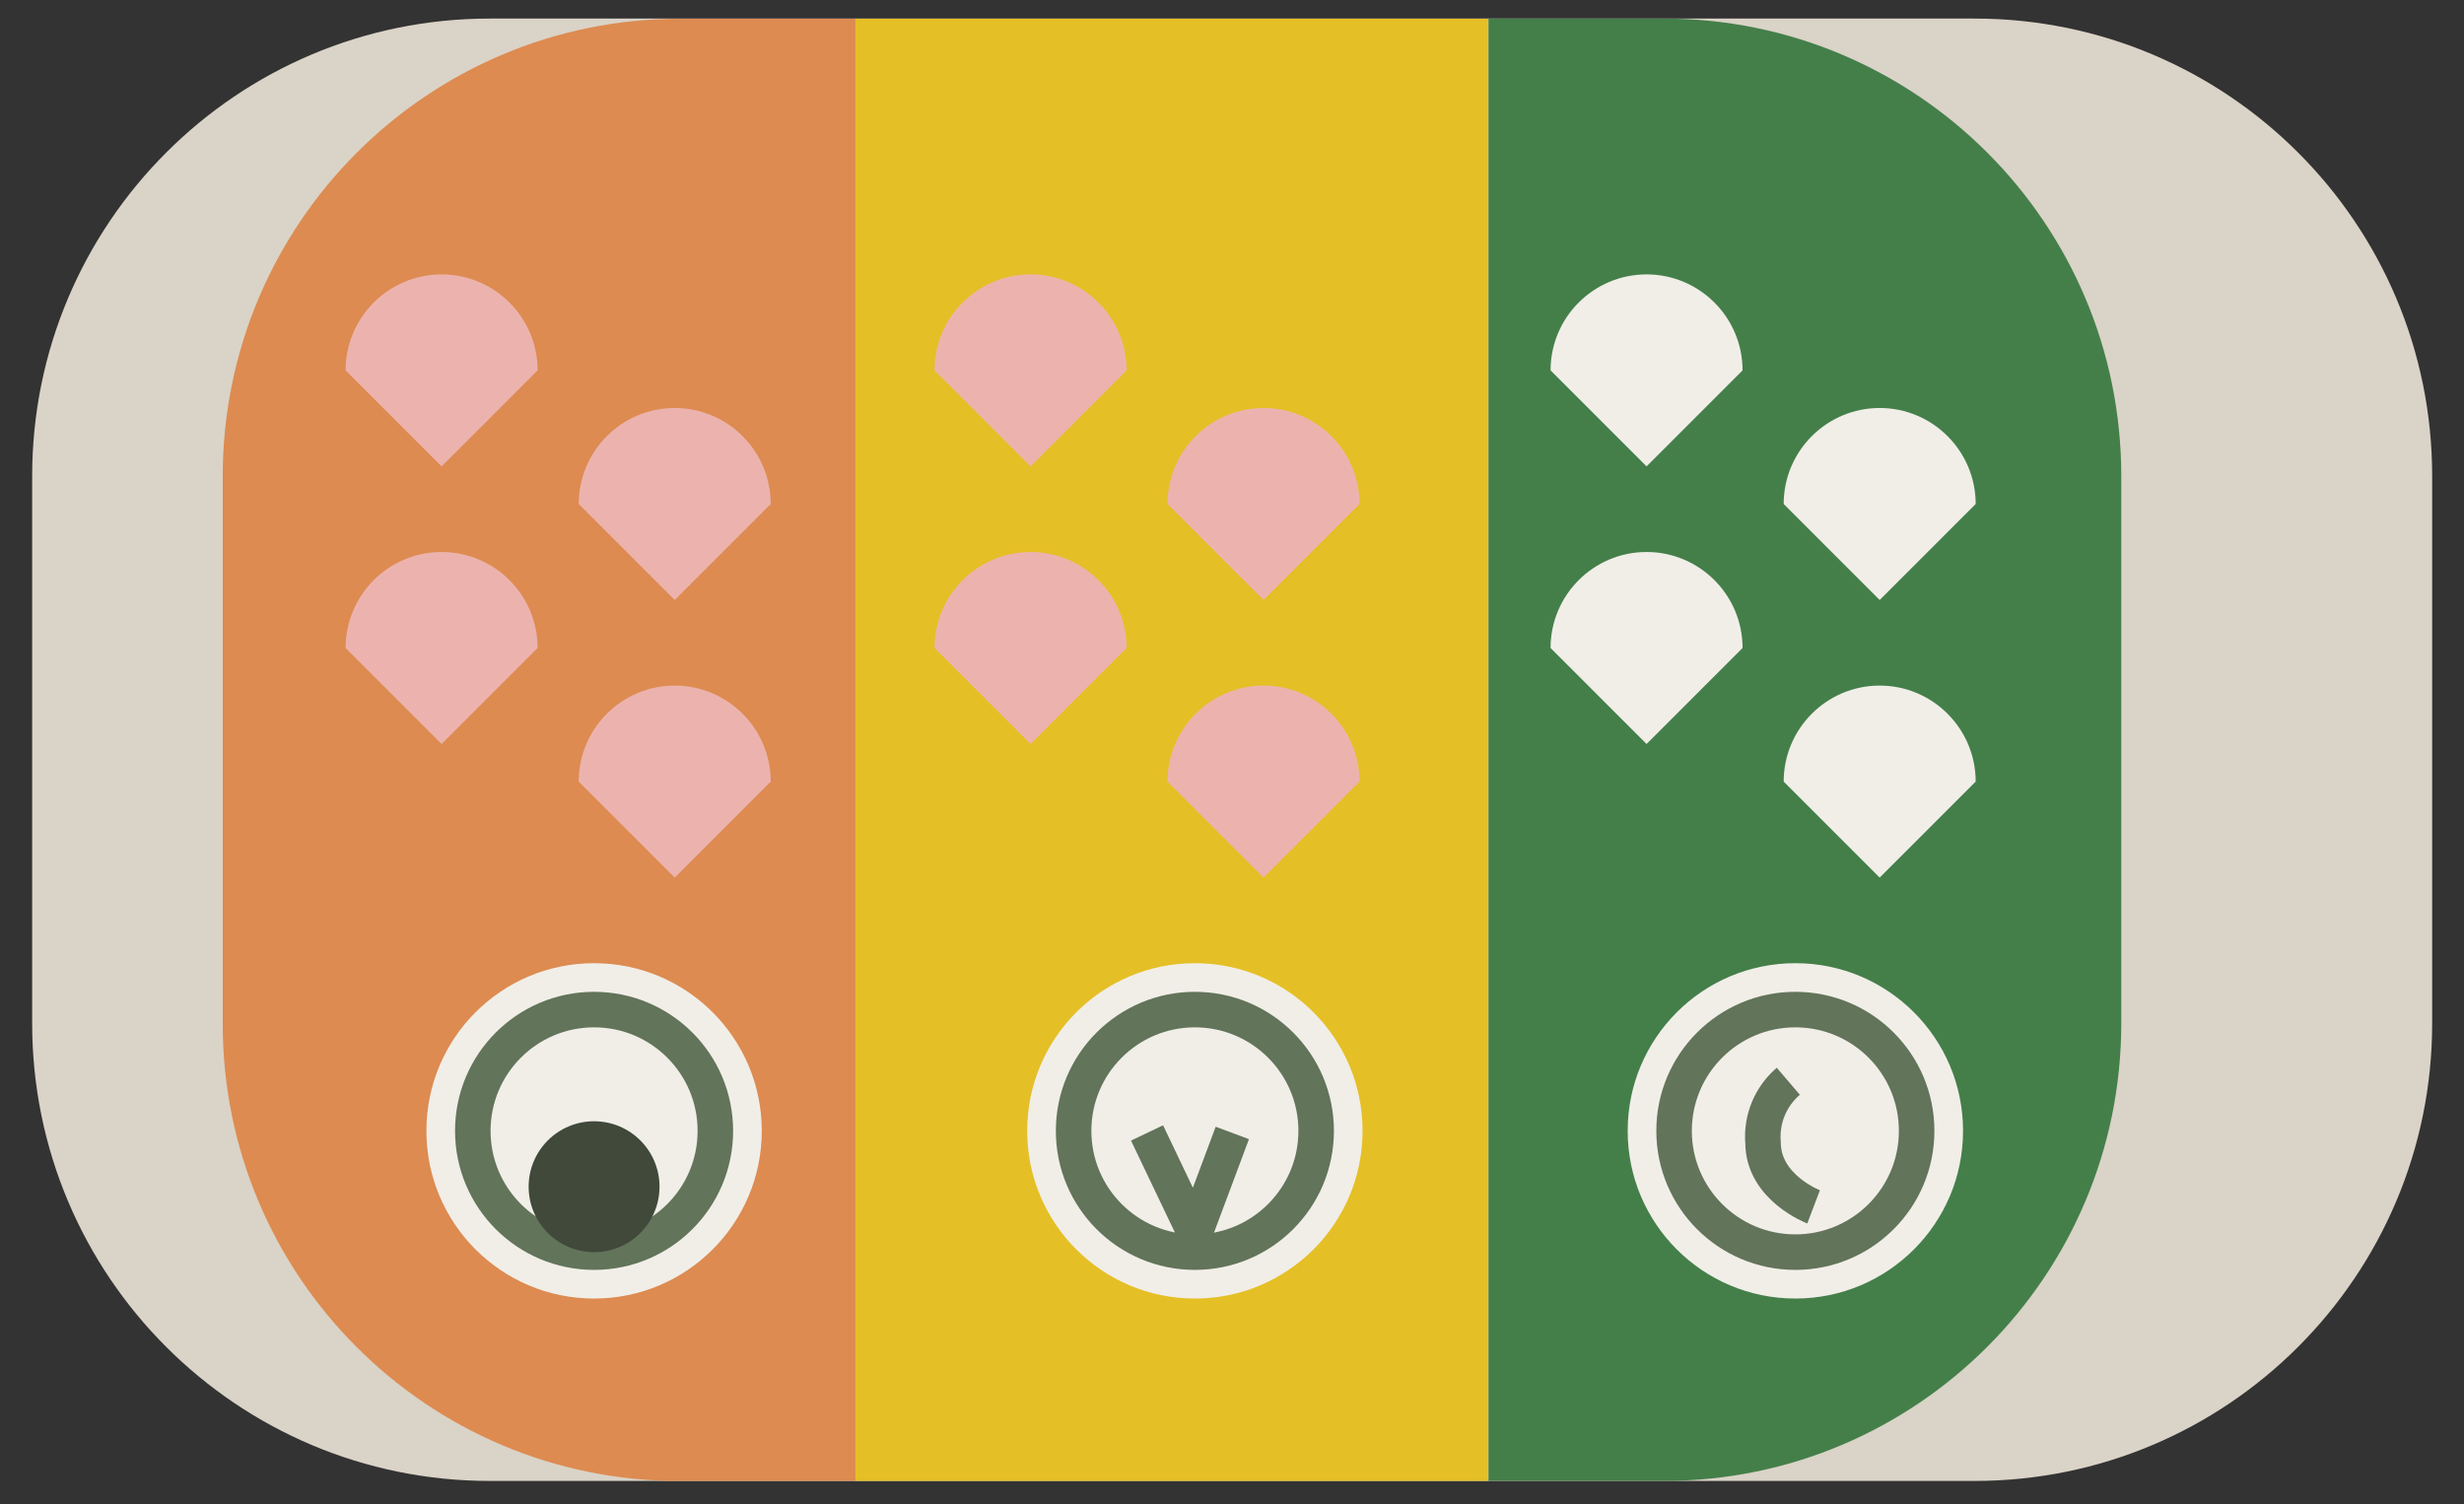
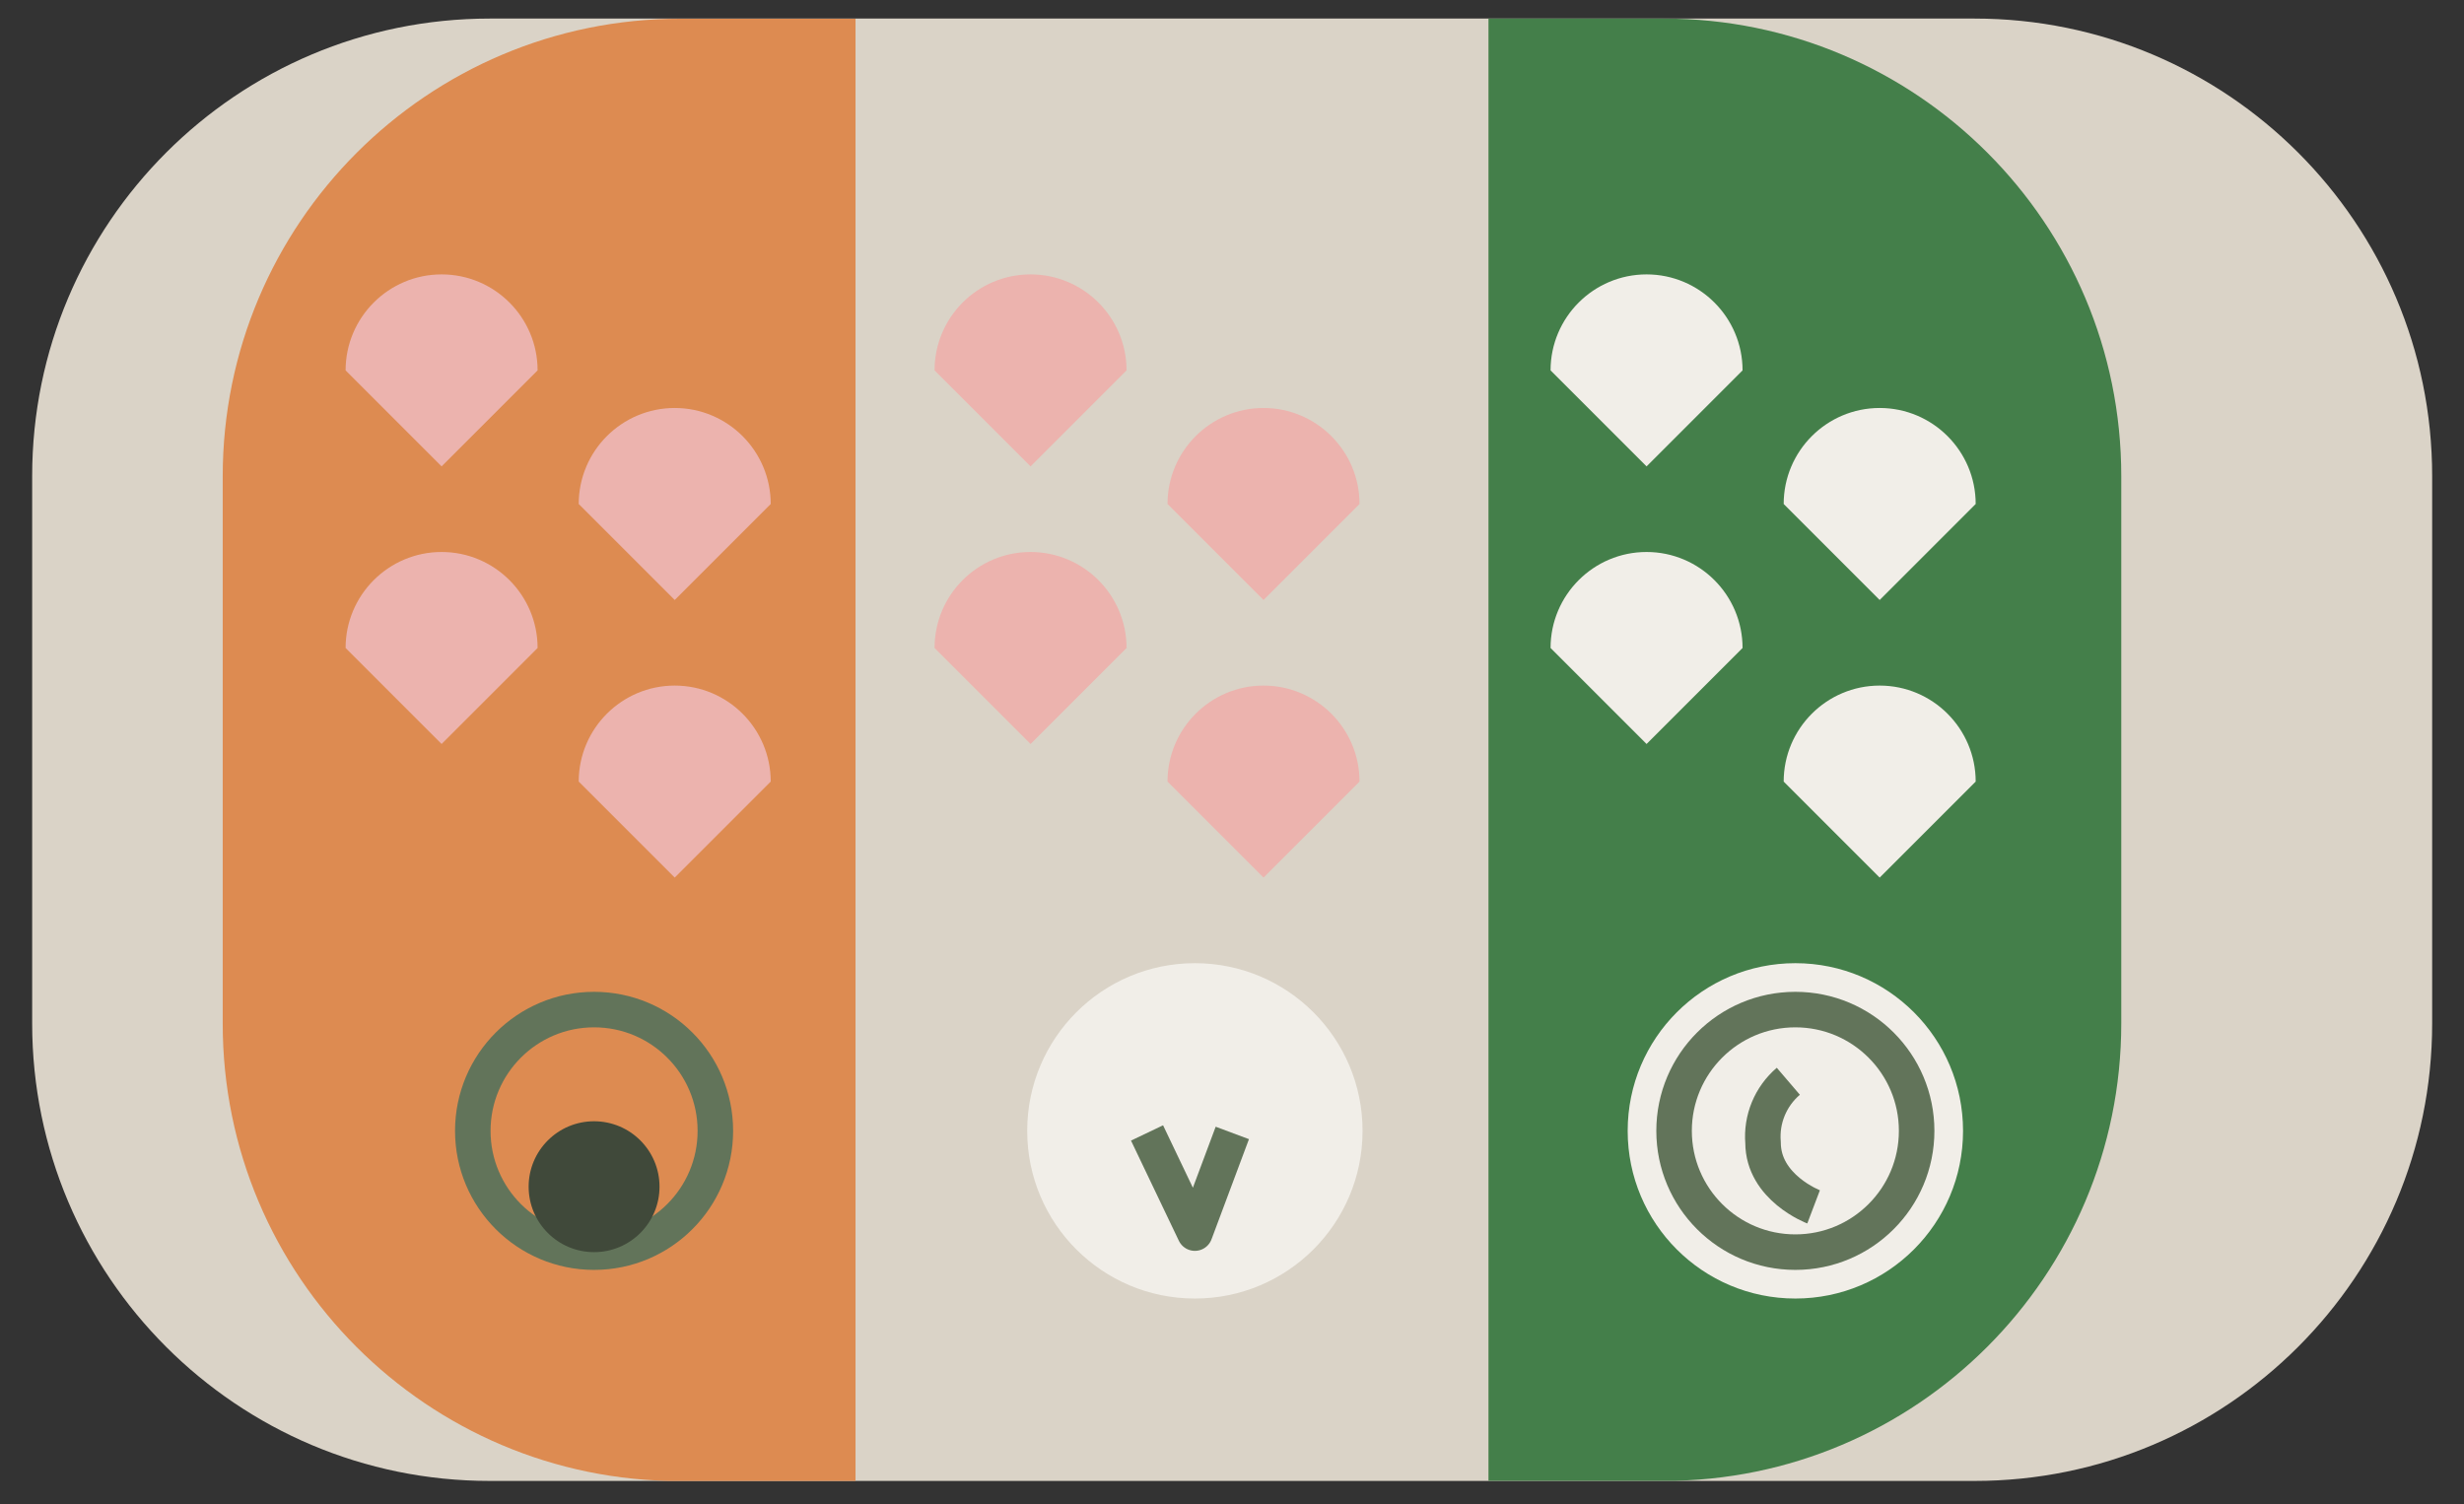
<svg xmlns="http://www.w3.org/2000/svg" xmlns:xlink="http://www.w3.org/1999/xlink" version="1.1" id="レイヤー_1" x="0px" y="0px" viewBox="0 0 154 94" style="enable-background:new 0 0 154 94;" xml:space="preserve">
  <rect x="0" y="0" width="154" height="94" fill="#333333" stroke="none" />
  <style type="text/css">
	.st0{fill:#DAD3C7;}
	.st1{clip-path:url(#SVGID_1_);}
	.st2{fill:#DD8B51;}
	.st3{fill:#447F4A;}
	.st4{fill:#E5BF26;}
	.st5{fill:#F1EEE8;}
	.st6{fill:none;stroke:#62745A;stroke-width:2.22;stroke-miterlimit:10;}
	.st7{fill:#40493A;}
	.st8{fill:none;stroke:#62745A;stroke-width:2.22;stroke-linejoin:round;}
	.st9{fill:#ECB3AE;}
</style>
  <g id="こいのぼり_4_">
    <path class="st0" d="M123.41,92.56h-92.8c-15.79,0-28.6-12.8-28.6-28.6v-34.2c0-15.79,12.8-28.6,28.6-28.6h92.8   c15.79,0,28.6,12.8,28.6,28.6v34.2C152.01,79.75,139.2,92.56,123.41,92.56z" />
    <g>
      <defs>
        <path id="SVGID_215_" d="M103.98,92.56H30.16c-15.79,0-28.6-12.8-28.6-28.6v-34.2c0-15.79,12.8-28.6,28.6-28.6h73.82     c15.79,0,28.6,12.8,28.6,28.6v34.2C132.58,79.75,119.77,92.56,103.98,92.56z" />
      </defs>
      <clipPath id="SVGID_1_">
        <use xlink:href="#SVGID_215_" style="overflow:visible;" />
      </clipPath>
      <g class="st1">
        <path class="st2" d="M42.52,1.17c-15.79,0-28.6,12.8-28.6,28.6v0v34.2c-0.01,15.79,12.79,28.59,28.57,28.6c0.01,0,0.02,0,0.02,0     h10.96V1.17H42.52z" />
        <path class="st3" d="M116.34,92.56c15.79,0,28.6-12.8,28.6-28.6l0,0v-34.2c0-15.79-12.8-28.6-28.6-28.6c0,0-0.01,0-0.01,0h-23.3     v91.39H116.34z" />
-         <rect x="53.46" y="1.17" class="st4" width="39.55" height="91.39" />
      </g>
    </g>
-     <circle class="st5" cx="37.13" cy="70.68" r="10.48" />
    <circle class="st6" cx="37.13" cy="70.68" r="7.58" />
    <circle class="st7" cx="37.13" cy="74.17" r="4.09" />
    <circle class="st5" cx="74.68" cy="70.68" r="10.48" />
-     <circle class="st6" cx="74.68" cy="70.68" r="7.58" />
    <polyline class="st8" points="71.69,70.81 74.68,77.07 77.02,70.81  " />
    <circle class="st5" cx="112.21" cy="70.68" r="10.48" />
    <circle class="st6" cx="112.21" cy="70.68" r="7.58" />
    <path class="st8" d="M113.35,75.43c0,0-3.16-1.2-3.16-4.02c-0.12-1.46,0.47-2.88,1.58-3.83" />
    <path class="st9" d="M27.6,34.5c3.31,0,6,2.69,6,6l-6,6l-6-6C21.6,37.19,24.29,34.5,27.6,34.5z" />
    <path class="st9" d="M42.17,42.85c3.31,0,6,2.69,6,6l-6,6l-6-6C36.17,45.54,38.86,42.85,42.17,42.85z" />
    <path class="st9" d="M27.6,17.15c3.31,0,6,2.69,6,6l-6,6l-6-6C21.6,19.84,24.29,17.15,27.6,17.15z" />
    <path class="st9" d="M42.17,25.5c3.31,0,6,2.69,6,6l-6,6l-6-6C36.17,28.19,38.86,25.5,42.17,25.5z" />
    <path class="st9" d="M64.41,34.5c3.31,0,6,2.69,6,6l-6,6l-6-6C58.41,37.19,61.09,34.5,64.41,34.5z" />
    <path class="st9" d="M78.97,42.85c3.31,0,6,2.69,6,6l-6,6l-6-6C72.97,45.54,75.66,42.85,78.97,42.85z" />
    <path class="st9" d="M64.41,17.15c3.31,0,6,2.69,6,6l-6,6l-6-6C58.41,19.84,61.09,17.15,64.41,17.15z" />
    <path class="st9" d="M78.97,25.5c3.31,0,6,2.69,6,6l-6,6l-6-6C72.97,28.19,75.66,25.5,78.97,25.5z" />
    <path class="st5" d="M102.91,34.5c3.31,0,6,2.69,6,6l-6,6l-6-6C96.91,37.19,99.6,34.5,102.91,34.5z" />
    <path class="st5" d="M117.48,42.85c3.31,0,6,2.69,6,6l-6,6l-6-6C111.48,45.54,114.17,42.85,117.48,42.85z" />
    <path class="st5" d="M102.91,17.15c3.31,0,6,2.69,6,6l-6,6l-6-6C96.91,19.84,99.6,17.15,102.91,17.15z" />
    <path class="st5" d="M117.48,25.5c3.31,0,6,2.69,6,6l-6,6l-6-6C111.48,28.19,114.17,25.5,117.48,25.5z" />
  </g>
</svg>